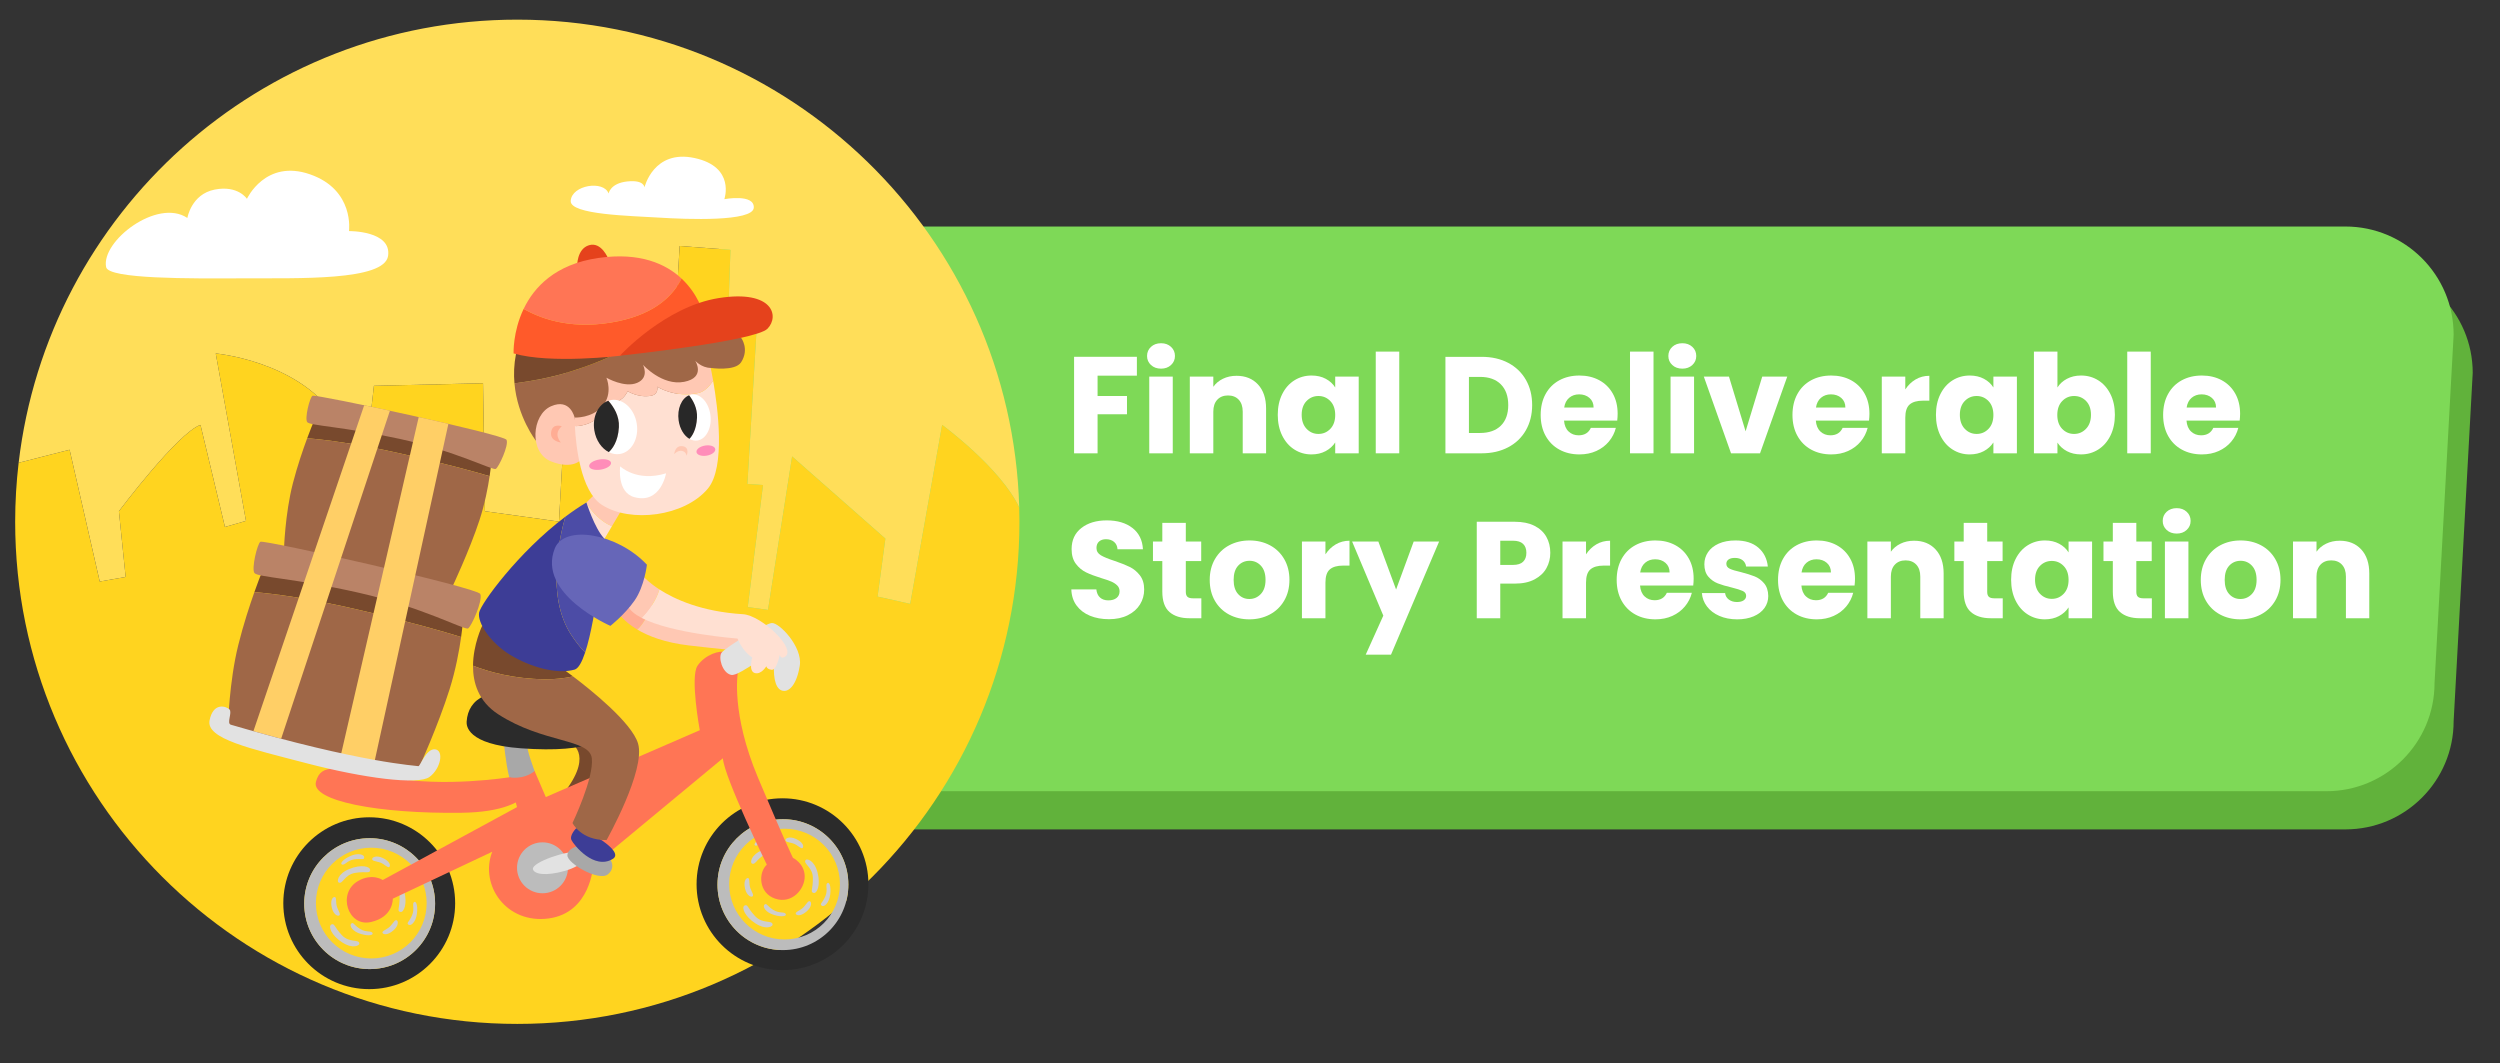
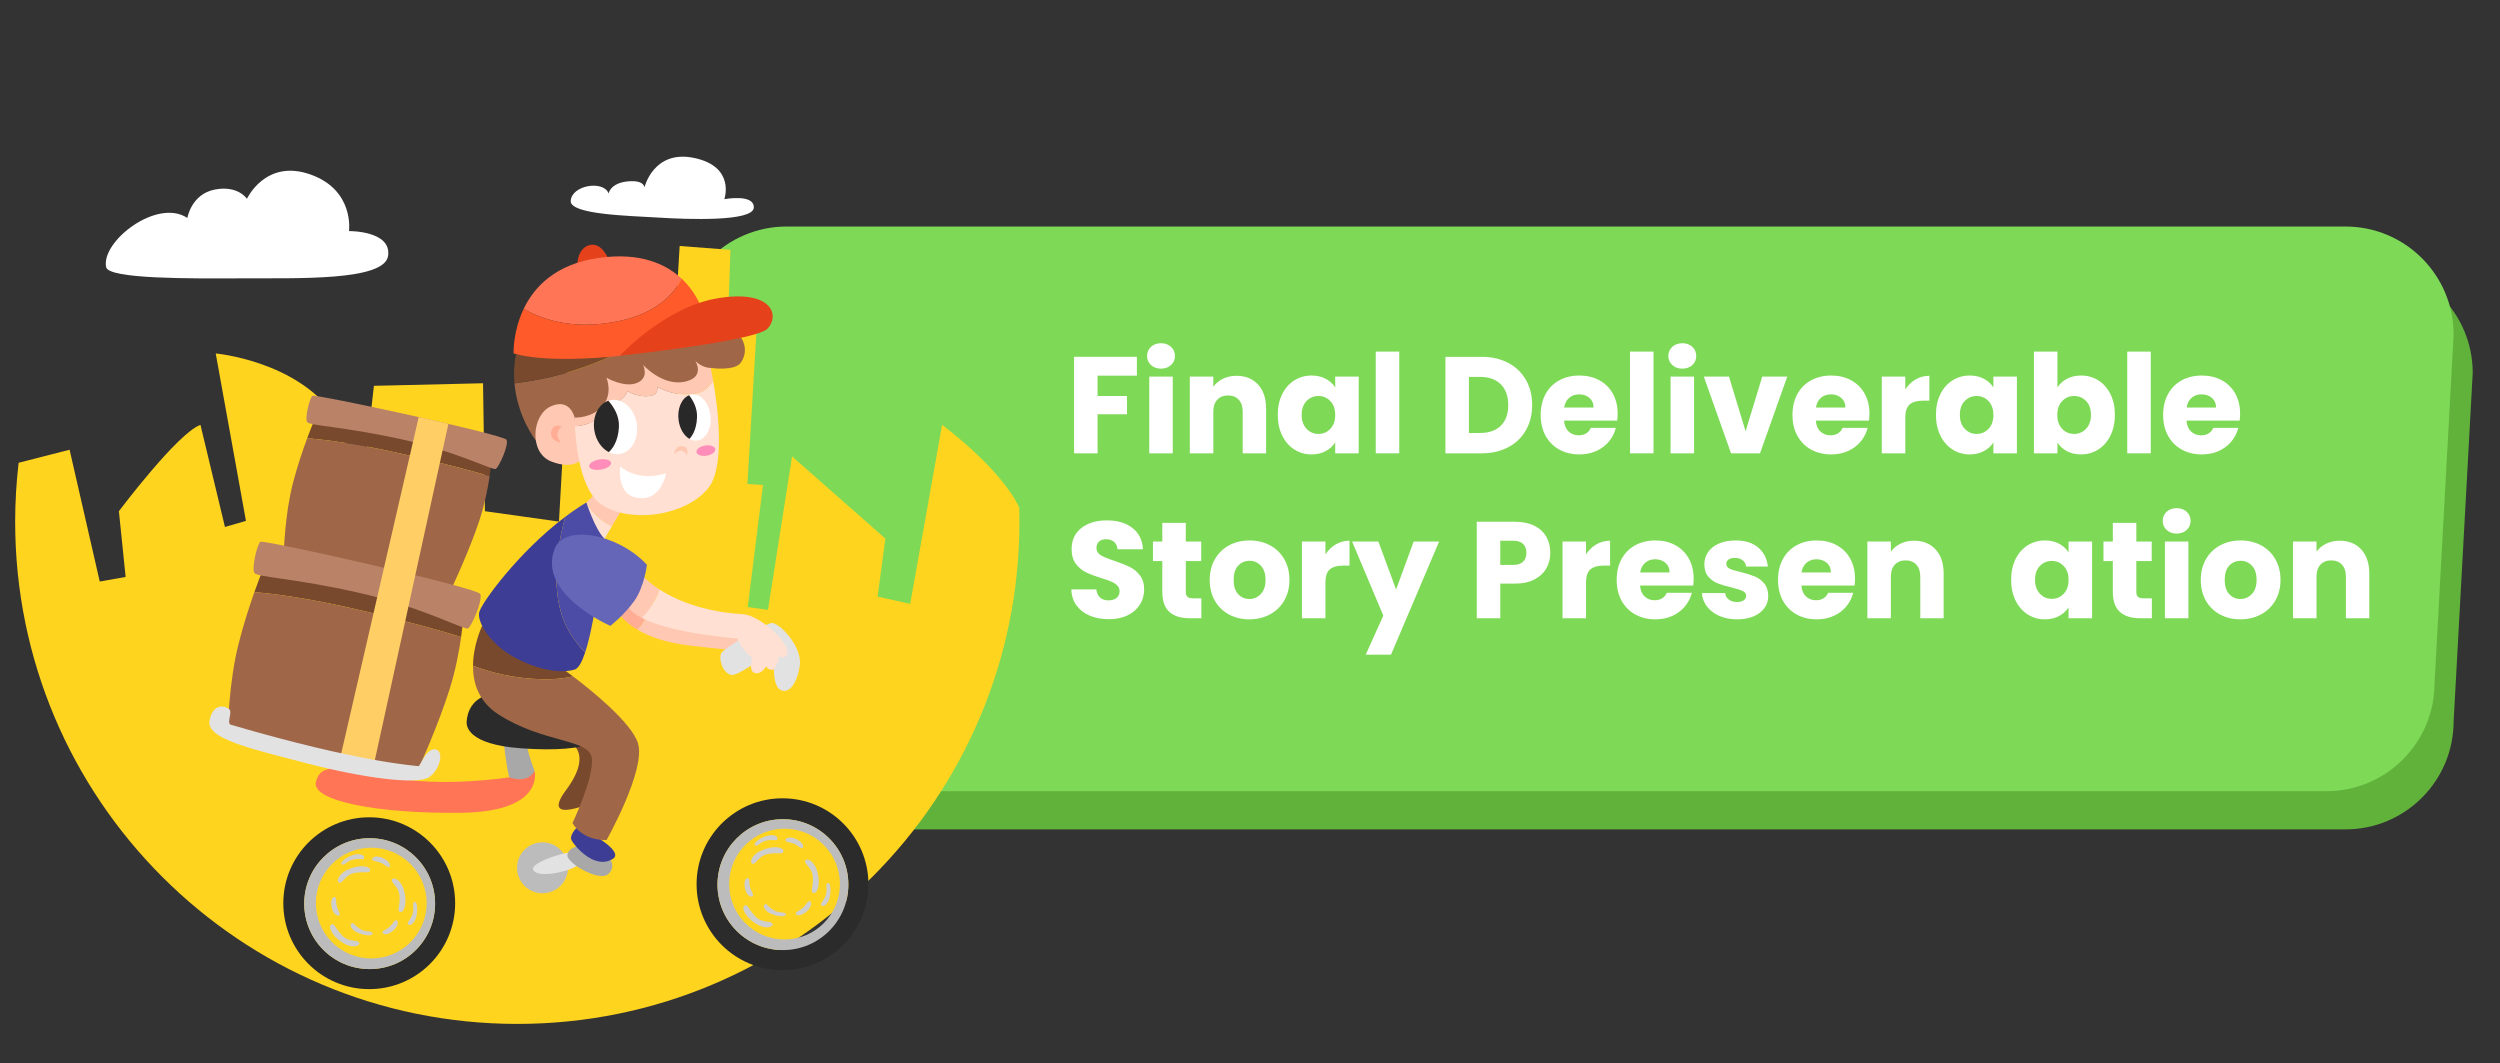
<svg xmlns="http://www.w3.org/2000/svg" version="1.1" id="Layer_1" x="0px" y="0px" width="1309.678px" height="557.027px" viewBox="0 0 1309.678 557.027" enable-background="new 0 0 1309.678 557.027" xml:space="preserve">
  <rect x="0" y="0" width="1309.678" height="557.027" fill="#333333" stroke="none" />
  <g>
    <path fill="#61B23B" d="M1285.387,377.802c0,31.312-25.382,56.692-56.693,56.692H412.128c-31.312,0-56.693-25.381-56.693-56.692   l10-182.443c0-31.311,25.383-56.693,56.693-56.693h816.565c31.313,0,56.693,25.382,56.693,56.693L1285.387,377.802z" />
    <path fill="#7ED957" d="M1275.387,357.802c0,31.312-25.382,56.692-56.693,56.692H402.128c-31.312,0-56.693-25.383-56.693-56.692   l10-182.443c0-31.311,25.383-56.693,56.693-56.693h816.565c31.313,0,56.693,25.382,56.693,56.693L1275.387,357.802z" />
    <g enable-background="new    ">
      <path fill="#FFFFFF" d="M595.583,186.935v9.864H574.99v10.655h15.408v9.576H574.99v20.448h-12.312v-50.544H595.583z" />
      <path fill="#FFFFFF" d="M602.962,191.219c-1.368-1.271-2.052-2.844-2.052-4.716c0-1.92,0.684-3.516,2.052-4.788    c1.368-1.271,3.132-1.908,5.292-1.908c2.112,0,3.852,0.637,5.22,1.908c1.368,1.272,2.052,2.868,2.052,4.788    c0,1.872-0.684,3.444-2.052,4.716c-1.368,1.272-3.108,1.908-5.22,1.908C606.094,193.127,604.33,192.491,602.962,191.219z     M614.374,197.303v40.176h-12.312v-40.176H614.374z" />
      <path fill="#FFFFFF" d="M659.05,201.442c2.809,3.049,4.213,7.236,4.213,12.564v23.472h-12.24v-21.816    c0-2.688-0.696-4.775-2.088-6.264c-1.393-1.487-3.265-2.231-5.616-2.231c-2.353,0-4.224,0.744-5.616,2.231    c-1.393,1.488-2.088,3.576-2.088,6.264v21.816h-12.312v-40.176h12.312v5.328c1.248-1.775,2.927-3.18,5.04-4.212    c2.112-1.032,4.488-1.549,7.128-1.549C652.486,196.87,656.242,198.395,659.05,201.442z" />
      <path fill="#FFFFFF" d="M671.721,206.446c1.56-3.119,3.684-5.519,6.373-7.2c2.688-1.68,5.688-2.52,9-2.52    c2.831,0,5.314,0.576,7.451,1.728c2.136,1.152,3.78,2.664,4.932,4.536v-5.688h12.313v40.176h-12.313v-5.688    c-1.199,1.872-2.868,3.385-5.004,4.536c-2.136,1.152-4.619,1.729-7.451,1.729c-3.266,0-6.24-0.852-8.928-2.557    c-2.689-1.703-4.813-4.127-6.373-7.271c-1.561-3.144-2.34-6.779-2.34-10.908C669.382,213.19,670.161,209.567,671.721,206.446z     M696.923,210.118c-1.705-1.774-3.781-2.664-6.229-2.664c-2.448,0-4.525,0.877-6.229,2.628c-1.704,1.753-2.556,4.165-2.556,7.236    c0,3.072,0.852,5.508,2.556,7.309c1.703,1.8,3.78,2.699,6.229,2.699c2.447,0,4.523-0.888,6.229-2.664    c1.703-1.774,2.555-4.199,2.555-7.271C699.477,214.319,698.626,211.895,696.923,210.118z" />
      <path fill="#FFFFFF" d="M733.028,184.198v53.28h-12.312v-53.28H733.028z" />
      <path fill="#FFFFFF" d="M790.124,190.103c3.984,2.112,7.067,5.076,9.252,8.892c2.184,3.816,3.276,8.221,3.276,13.212    c0,4.945-1.093,9.337-3.276,13.177c-2.185,3.841-5.28,6.816-9.287,8.928c-4.009,2.112-8.652,3.168-13.933,3.168h-18.937v-50.544    h18.937C781.484,186.935,786.139,187.991,790.124,190.103z M786.236,223.007c2.592-2.544,3.888-6.144,3.888-10.801    c0-4.655-1.296-8.279-3.888-10.871c-2.592-2.593-6.217-3.889-10.872-3.889h-5.832v29.376h5.832    C780.019,226.822,783.644,225.551,786.236,223.007z" />
      <path fill="#FFFFFF" d="M847.219,220.343h-27.864c0.191,2.496,0.995,4.404,2.412,5.724c1.415,1.321,3.155,1.98,5.22,1.98    c3.072,0,5.208-1.296,6.408-3.889h13.104c-0.672,2.641-1.884,5.017-3.635,7.128c-1.754,2.113-3.949,3.77-6.589,4.969    c-2.64,1.2-5.593,1.8-8.856,1.8c-3.936,0-7.439-0.84-10.512-2.521c-3.072-1.68-5.472-4.079-7.199-7.199    c-1.729-3.12-2.592-6.769-2.592-10.944s0.852-7.823,2.555-10.944c1.704-3.119,4.092-5.519,7.164-7.2    c3.072-1.68,6.6-2.52,10.584-2.52c3.889,0,7.345,0.816,10.369,2.448c3.023,1.632,5.387,3.96,7.092,6.983    c1.703,3.024,2.556,6.553,2.556,10.584C847.435,217.895,847.364,219.095,847.219,220.343z M834.835,213.503    c0-2.112-0.719-3.792-2.159-5.04s-3.24-1.872-5.4-1.872c-2.063,0-3.805,0.601-5.22,1.8c-1.416,1.2-2.293,2.904-2.628,5.112    H834.835z" />
      <path fill="#FFFFFF" d="M866.227,184.198v53.28h-12.313v-53.28H866.227z" />
      <path fill="#FFFFFF" d="M876.055,191.219c-1.368-1.271-2.053-2.844-2.053-4.716c0-1.92,0.685-3.516,2.053-4.788    c1.368-1.271,3.132-1.908,5.292-1.908c2.111,0,3.852,0.637,5.22,1.908c1.368,1.272,2.052,2.868,2.052,4.788    c0,1.872-0.684,3.444-2.052,4.716c-1.368,1.272-3.108,1.908-5.22,1.908C879.187,193.127,877.424,192.491,876.055,191.219z     M887.468,197.303v40.176h-12.313v-40.176H887.468z" />
      <path fill="#FFFFFF" d="M914.468,225.959l8.712-28.656h13.104l-14.256,40.176h-15.191l-14.256-40.176h13.176L914.468,225.959z" />
      <path fill="#FFFFFF" d="M979.123,220.343h-27.864c0.191,2.496,0.996,4.404,2.412,5.724c1.415,1.321,3.155,1.98,5.22,1.98    c3.071,0,5.208-1.296,6.408-3.889h13.104c-0.673,2.641-1.885,5.017-3.637,7.128c-1.752,2.113-3.948,3.77-6.588,4.969    c-2.641,1.2-5.592,1.8-8.855,1.8c-3.937,0-7.441-0.84-10.513-2.521c-3.072-1.68-5.472-4.079-7.199-7.199    c-1.729-3.12-2.593-6.769-2.593-10.944s0.852-7.823,2.557-10.944c1.703-3.119,4.092-5.519,7.164-7.2    c3.071-1.68,6.599-2.52,10.584-2.52c3.888,0,7.344,0.816,10.368,2.448c3.023,1.632,5.387,3.96,7.092,6.983    c1.703,3.024,2.556,6.553,2.556,10.584C979.339,217.895,979.266,219.095,979.123,220.343z M966.739,213.503    c0-2.112-0.721-3.792-2.16-5.04c-1.44-1.248-3.24-1.872-5.4-1.872c-2.064,0-3.805,0.601-5.22,1.8    c-1.416,1.2-2.293,2.904-2.628,5.112H966.739z" />
      <path fill="#FFFFFF" d="M1003.53,198.778c2.16-1.271,4.56-1.908,7.2-1.908v13.032h-3.384c-3.072,0-5.377,0.66-6.912,1.98    c-1.537,1.32-2.304,3.636-2.304,6.947v18.648h-12.313v-40.176h12.313v6.695C999.57,201.791,1001.37,200.051,1003.53,198.778z" />
      <path fill="#FFFFFF" d="M1016.526,206.446c1.559-3.119,3.683-5.519,6.371-7.2c2.688-1.68,5.688-2.52,9-2.52    c2.832,0,5.316,0.576,7.452,1.728c2.136,1.152,3.78,2.664,4.933,4.536v-5.688h12.312v40.176h-12.312v-5.688    c-1.2,1.872-2.869,3.385-5.004,4.536c-2.137,1.152-4.621,1.729-7.452,1.729c-3.265,0-6.24-0.852-8.929-2.557    c-2.688-1.703-4.813-4.127-6.371-7.271c-1.561-3.144-2.341-6.779-2.341-10.908C1014.185,213.19,1014.966,209.567,1016.526,206.446    z M1041.725,210.118c-1.704-1.774-3.779-2.664-6.228-2.664s-4.524,0.877-6.229,2.628c-1.704,1.753-2.556,4.165-2.556,7.236    c0,3.072,0.852,5.508,2.556,7.309c1.704,1.8,3.78,2.699,6.229,2.699s4.523-0.888,6.228-2.664c1.703-1.774,2.557-4.199,2.557-7.271    C1044.282,214.319,1043.428,211.895,1041.725,210.118z" />
      <path fill="#FFFFFF" d="M1082.801,198.454c2.16-1.151,4.632-1.728,7.416-1.728c3.312,0,6.312,0.84,9,2.52    c2.688,1.682,4.812,4.081,6.372,7.2c1.559,3.121,2.34,6.744,2.34,10.872c0,4.129-0.781,7.765-2.34,10.908    c-1.561,3.145-3.685,5.568-6.372,7.271c-2.688,1.705-5.688,2.557-9,2.557c-2.833,0-5.305-0.564-7.416-1.692    c-2.113-1.127-3.769-2.628-4.968-4.5v5.616h-12.313v-53.28h12.313v18.792C1078.984,201.118,1080.64,199.606,1082.801,198.454z     M1092.844,210.082c-1.704-1.751-3.805-2.628-6.3-2.628c-2.448,0-4.525,0.89-6.229,2.664c-1.704,1.776-2.556,4.201-2.556,7.272    c0,3.072,0.852,5.497,2.556,7.271c1.703,1.776,3.78,2.664,6.229,2.664c2.447,0,4.536-0.899,6.264-2.699    c1.729-1.801,2.592-4.236,2.592-7.309C1095.4,214.247,1094.548,211.835,1092.844,210.082z" />
      <path fill="#FFFFFF" d="M1126.719,184.198v53.28h-12.313v-53.28H1126.719z" />
      <path fill="#FFFFFF" d="M1173.303,220.343h-27.864c0.191,2.496,0.996,4.404,2.412,5.724c1.415,1.321,3.155,1.98,5.22,1.98    c3.071,0,5.208-1.296,6.408-3.889h13.104c-0.673,2.641-1.885,5.017-3.637,7.128c-1.752,2.113-3.948,3.77-6.588,4.969    c-2.641,1.2-5.592,1.8-8.855,1.8c-3.937,0-7.441-0.84-10.513-2.521c-3.072-1.68-5.472-4.079-7.199-7.199    c-1.729-3.12-2.593-6.769-2.593-10.944s0.852-7.823,2.557-10.944c1.703-3.119,4.092-5.519,7.164-7.2    c3.071-1.68,6.599-2.52,10.584-2.52c3.888,0,7.344,0.816,10.368,2.448c3.023,1.632,5.387,3.96,7.092,6.983    c1.703,3.024,2.556,6.553,2.556,10.584C1173.519,217.895,1173.447,219.095,1173.303,220.343z M1160.92,213.503    c0-2.112-0.721-3.792-2.16-5.04c-1.44-1.248-3.24-1.872-5.4-1.872c-2.064,0-3.805,0.601-5.22,1.8    c-1.416,1.2-2.293,2.904-2.628,5.112H1160.92z" />
    </g>
    <g enable-background="new    ">
      <path fill="#FFFFFF" d="M571.031,322.583c-2.928-1.199-5.268-2.976-7.02-5.328c-1.752-2.352-2.676-5.184-2.772-8.496h13.104    c0.191,1.872,0.839,3.301,1.944,4.284c1.104,0.984,2.544,1.476,4.32,1.476c1.824,0,3.264-0.419,4.32-1.26    c1.055-0.839,1.584-2.004,1.584-3.492c0-1.247-0.42-2.279-1.26-3.096c-0.84-0.815-1.872-1.487-3.096-2.016    s-2.964-1.128-5.22-1.801c-3.265-1.008-5.929-2.016-7.992-3.023c-2.064-1.008-3.841-2.495-5.328-4.464    c-1.488-1.968-2.232-4.536-2.232-7.704c0-4.704,1.703-8.388,5.112-11.052c3.408-2.664,7.848-3.996,13.32-3.996    c5.567,0,10.055,1.332,13.464,3.996c3.408,2.664,5.231,6.371,5.472,11.124h-13.32c-0.097-1.632-0.696-2.916-1.8-3.853    c-1.105-0.936-2.52-1.404-4.248-1.404c-1.488,0-2.688,0.396-3.6,1.188c-0.912,0.792-1.368,1.933-1.368,3.42    c0,1.633,0.767,2.904,2.304,3.816c1.536,0.912,3.936,1.896,7.2,2.951c3.264,1.105,5.915,2.16,7.956,3.168    c2.04,1.009,3.804,2.474,5.292,4.393c1.487,1.92,2.232,4.392,2.232,7.416c0,2.88-0.732,5.497-2.196,7.848    c-1.464,2.353-3.588,4.225-6.372,5.616c-2.785,1.393-6.073,2.088-9.864,2.088C577.27,324.383,573.958,323.783,571.031,322.583z" />
      <path fill="#FFFFFF" d="M629.35,313.438v10.44h-6.264c-4.464,0-7.944-1.091-10.44-3.276c-2.496-2.184-3.744-5.747-3.744-10.691    v-15.984h-4.896v-10.224h4.896v-9.792h12.312v9.792h8.064v10.224h-8.064v16.128c0,1.2,0.288,2.064,0.864,2.592    c0.576,0.529,1.536,0.792,2.88,0.792H629.35z" />
      <path fill="#FFFFFF" d="M643.857,321.935c-3.144-1.68-5.616-4.079-7.416-7.199c-1.8-3.12-2.7-6.769-2.7-10.944    c0-4.128,0.911-7.764,2.736-10.908c1.824-3.144,4.32-5.555,7.488-7.236c3.168-1.68,6.719-2.52,10.656-2.52    c3.935,0,7.488,0.84,10.656,2.52c3.169,1.682,5.663,4.093,7.488,7.236c1.823,3.145,2.735,6.78,2.735,10.908    c0,4.129-0.924,7.765-2.771,10.908c-1.848,3.145-4.368,5.556-7.561,7.235c-3.191,1.681-6.756,2.521-10.691,2.521    C650.541,324.455,647.001,323.615,643.857,321.935z M660.489,311.207c1.656-1.729,2.484-4.2,2.484-7.416s-0.805-5.688-2.412-7.416    c-1.609-1.729-3.589-2.592-5.94-2.592c-2.401,0-4.392,0.853-5.976,2.556c-1.584,1.704-2.376,4.188-2.376,7.452    c0,3.216,0.78,5.688,2.34,7.416c1.56,1.728,3.516,2.592,5.868,2.592C656.829,313.799,658.833,312.935,660.489,311.207z" />
      <path fill="#FFFFFF" d="M699.764,285.179c2.16-1.271,4.561-1.908,7.2-1.908v13.032h-3.384c-3.072,0-5.377,0.66-6.912,1.98    c-1.537,1.32-2.305,3.636-2.305,6.947v18.648h-12.312v-40.176h12.312v6.695C695.804,288.191,697.604,286.451,699.764,285.179z" />
      <path fill="#FFFFFF" d="M753.908,283.703l-25.2,59.256H715.46l9.217-20.448l-16.344-38.808h13.752l9.287,25.128l9.217-25.128    H753.908z" />
      <path fill="#FFFFFF" d="M810.138,297.635c-1.345,2.425-3.409,4.381-6.192,5.868c-2.783,1.488-6.24,2.232-10.367,2.232h-7.633    v18.144h-12.312v-50.544h19.944c4.031,0,7.439,0.696,10.224,2.088c2.783,1.393,4.872,3.313,6.265,5.76    c1.391,2.448,2.088,5.256,2.088,8.424C812.155,292.535,811.481,295.212,810.138,297.635z M797.899,294.287    c1.151-1.104,1.728-2.664,1.728-4.681c0-2.016-0.576-3.575-1.728-4.68c-1.152-1.104-2.905-1.656-5.256-1.656h-6.697v12.673h6.697    C794.994,295.943,796.747,295.392,797.899,294.287z" />
      <path fill="#FFFFFF" d="M836.274,285.179c2.16-1.271,4.561-1.908,7.2-1.908v13.032h-3.384c-3.072,0-5.377,0.66-6.912,1.98    c-1.537,1.32-2.305,3.636-2.305,6.947v18.648h-12.312v-40.176h12.312v6.695C832.314,288.191,834.114,286.451,836.274,285.179z" />
      <path fill="#FFFFFF" d="M887.034,306.743H859.17c0.191,2.496,0.996,4.404,2.412,5.724c1.415,1.321,3.155,1.98,5.22,1.98    c3.071,0,5.208-1.296,6.408-3.889h13.104c-0.673,2.641-1.885,5.017-3.637,7.128c-1.752,2.113-3.948,3.77-6.588,4.969    c-2.641,1.2-5.592,1.8-8.855,1.8c-3.937,0-7.441-0.84-10.513-2.521c-3.072-1.68-5.472-4.079-7.199-7.199    c-1.729-3.12-2.592-6.769-2.592-10.944s0.852-7.823,2.555-10.944c1.704-3.119,4.092-5.519,7.165-7.2    c3.071-1.68,6.599-2.52,10.584-2.52c3.888,0,7.344,0.816,10.368,2.448c3.023,1.632,5.387,3.96,7.092,6.983    c1.703,3.024,2.556,6.553,2.556,10.584C887.25,304.295,887.177,305.495,887.034,306.743z M874.65,299.903    c0-2.112-0.721-3.792-2.16-5.04c-1.44-1.248-3.24-1.872-5.4-1.872c-2.064,0-3.805,0.601-5.22,1.8    c-1.416,1.2-2.293,2.904-2.628,5.112H874.65z" />
      <path fill="#FFFFFF" d="M900.714,322.655c-2.736-1.199-4.896-2.845-6.48-4.933s-2.473-4.428-2.664-7.02h12.168    c0.145,1.393,0.792,2.52,1.944,3.384s2.567,1.296,4.248,1.296c1.535,0,2.724-0.299,3.563-0.9c0.84-0.6,1.261-1.379,1.261-2.34    c0-1.151-0.601-2.003-1.8-2.556c-1.201-0.551-3.145-1.163-5.832-1.836c-2.881-0.672-5.281-1.379-7.2-2.124    c-1.921-0.744-3.576-1.919-4.968-3.528c-1.394-1.607-2.089-3.779-2.089-6.516c0-2.304,0.636-4.403,1.908-6.3    c1.271-1.896,3.144-3.396,5.616-4.5c2.472-1.104,5.411-1.656,8.82-1.656c5.04,0,9.011,1.249,11.916,3.744    c2.903,2.496,4.571,5.809,5.004,9.936h-11.376c-0.192-1.392-0.805-2.495-1.836-3.312c-1.033-0.815-2.389-1.225-4.068-1.225    c-1.44,0-2.545,0.277-3.312,0.828c-0.769,0.553-1.152,1.309-1.152,2.269c0,1.151,0.612,2.016,1.836,2.592s3.132,1.152,5.724,1.728    c2.976,0.769,5.4,1.524,7.272,2.269s3.516,1.943,4.932,3.6c1.415,1.656,2.147,3.877,2.196,6.66c0,2.353-0.66,4.453-1.98,6.3    c-1.32,1.849-3.216,3.301-5.688,4.356c-2.473,1.055-5.341,1.584-8.604,1.584C906.569,324.455,903.449,323.855,900.714,322.655z" />
      <path fill="#FFFFFF" d="M971.561,306.743h-27.864c0.191,2.496,0.996,4.404,2.412,5.724c1.415,1.321,3.155,1.98,5.22,1.98    c3.071,0,5.208-1.296,6.408-3.889h13.104c-0.673,2.641-1.885,5.017-3.637,7.128c-1.752,2.113-3.948,3.77-6.588,4.969    c-2.641,1.2-5.592,1.8-8.855,1.8c-3.937,0-7.441-0.84-10.513-2.521c-3.072-1.68-5.472-4.079-7.199-7.199    c-1.729-3.12-2.593-6.769-2.593-10.944s0.852-7.823,2.557-10.944c1.703-3.119,4.092-5.519,7.164-7.2    c3.071-1.68,6.599-2.52,10.584-2.52c3.888,0,7.344,0.816,10.368,2.448c3.023,1.632,5.387,3.96,7.092,6.983    c1.703,3.024,2.556,6.553,2.556,10.584C971.777,304.295,971.705,305.495,971.561,306.743z M959.177,299.903    c0-2.112-0.721-3.792-2.16-5.04c-1.44-1.248-3.24-1.872-5.4-1.872c-2.064,0-3.805,0.601-5.22,1.8    c-1.416,1.2-2.293,2.904-2.628,5.112H959.177z" />
      <path fill="#FFFFFF" d="M1014.006,287.843c2.808,3.049,4.212,7.236,4.212,12.564v23.472h-12.24v-21.816    c0-2.688-0.696-4.775-2.088-6.264c-1.393-1.487-3.265-2.231-5.615-2.231c-2.353,0-4.225,0.744-5.616,2.231    c-1.393,1.488-2.088,3.576-2.088,6.264v21.816h-12.313v-40.176h12.313v5.328c1.247-1.775,2.927-3.18,5.04-4.212    c2.111-1.032,4.487-1.549,7.128-1.549C1007.441,283.271,1011.198,284.795,1014.006,287.843z" />
-       <path fill="#FFFFFF" d="M1049.177,313.438v10.44h-6.265c-4.464,0-7.944-1.091-10.439-3.276c-2.497-2.184-3.744-5.747-3.744-10.691    v-15.984h-4.896v-10.224h4.896v-9.792h12.312v9.792h8.064v10.224h-8.064v16.128c0,1.2,0.288,2.064,0.864,2.592    c0.576,0.529,1.535,0.792,2.88,0.792H1049.177z" />
      <path fill="#FFFFFF" d="M1055.909,292.847c1.559-3.119,3.683-5.519,6.371-7.2c2.688-1.68,5.688-2.52,9-2.52    c2.832,0,5.316,0.576,7.452,1.728c2.136,1.152,3.78,2.664,4.933,4.536v-5.688h12.312v40.176h-12.312v-5.688    c-1.2,1.872-2.869,3.385-5.004,4.536c-2.137,1.152-4.621,1.729-7.452,1.729c-3.265,0-6.24-0.852-8.929-2.557    c-2.688-1.703-4.813-4.127-6.371-7.271c-1.561-3.144-2.341-6.779-2.341-10.908    C1053.568,299.591,1054.348,295.968,1055.909,292.847z M1081.108,296.519c-1.704-1.774-3.779-2.664-6.228-2.664    s-4.524,0.877-6.229,2.628c-1.704,1.753-2.556,4.165-2.556,7.236c0,3.072,0.852,5.508,2.556,7.309    c1.704,1.8,3.78,2.699,6.229,2.699s4.523-0.888,6.228-2.664c1.703-1.774,2.557-4.199,2.557-7.271    C1083.665,300.72,1082.811,298.295,1081.108,296.519z" />
      <path fill="#FFFFFF" d="M1127.296,313.438v10.44h-6.265c-4.464,0-7.944-1.091-10.439-3.276c-2.497-2.184-3.744-5.747-3.744-10.691    v-15.984h-4.896v-10.224h4.896v-9.792h12.312v9.792h8.064v10.224h-8.064v16.128c0,1.2,0.288,2.064,0.864,2.592    c0.576,0.529,1.535,0.792,2.88,0.792H1127.296z" />
      <path fill="#FFFFFF" d="M1135.035,277.619c-1.368-1.271-2.053-2.844-2.053-4.716c0-1.92,0.685-3.516,2.053-4.788    c1.368-1.271,3.132-1.908,5.292-1.908c2.111,0,3.852,0.637,5.22,1.908c1.368,1.272,2.052,2.868,2.052,4.788    c0,1.872-0.684,3.444-2.052,4.716c-1.368,1.272-3.108,1.908-5.22,1.908C1138.167,279.527,1136.403,278.892,1135.035,277.619z     M1146.447,283.703v40.176h-12.313v-40.176H1146.447z" />
      <path fill="#FFFFFF" d="M1163.043,321.935c-3.145-1.68-5.616-4.079-7.416-7.199s-2.7-6.769-2.7-10.944    c0-4.128,0.912-7.764,2.736-10.908c1.823-3.144,4.32-5.555,7.488-7.236c3.168-1.68,6.72-2.52,10.656-2.52    c3.935,0,7.487,0.84,10.655,2.52c3.168,1.682,5.663,4.093,7.488,7.236c1.823,3.145,2.736,6.78,2.736,10.908    c0,4.129-0.925,7.765-2.772,10.908c-1.849,3.145-4.368,5.556-7.56,7.235c-3.193,1.681-6.757,2.521-10.692,2.521    C1169.726,324.455,1166.186,323.615,1163.043,321.935z M1179.675,311.207c1.656-1.729,2.484-4.2,2.484-7.416    s-0.805-5.688-2.412-7.416c-1.608-1.729-3.589-2.592-5.939-2.592c-2.401,0-4.393,0.853-5.977,2.556    c-1.584,1.704-2.376,4.188-2.376,7.452c0,3.216,0.779,5.688,2.34,7.416c1.56,1.728,3.516,2.592,5.868,2.592    C1176.014,313.799,1178.019,312.935,1179.675,311.207z" />
      <path fill="#FFFFFF" d="M1236.986,287.843c2.808,3.049,4.212,7.236,4.212,12.564v23.472h-12.24v-21.816    c0-2.688-0.696-4.775-2.088-6.264c-1.393-1.487-3.265-2.231-5.615-2.231c-2.353,0-4.225,0.744-5.616,2.231    c-1.393,1.488-2.088,3.576-2.088,6.264v21.816h-12.313v-40.176h12.313v5.328c1.247-1.775,2.927-3.18,5.04-4.212    c2.111-1.032,4.487-1.549,7.128-1.549C1230.422,283.271,1234.178,284.795,1236.986,287.843z" />
    </g>
  </g>
  <g id="BACKGROUND">
    <g>
      <g>
        <path fill="#FFD41F" d="M493.552,222.583l-16.724,93.765l-17.094-3.81l4.088-30.38l-48.868-43.048l-12.635,80.395l-10.592-1.489     l7.99-63.915l-8.177-0.558l5.574-93.647l-15.423-0.929l0.964-28.067l-26.604-2.033l-3.716,62.617l-9.765-0.928v-13.107     l-44.234-2.873l-5.507,98.665l-38.787-5.437l-0.99-67.029l-57.167,1.338l-8.547,75.958c0,0-2.045-46.081-12.148-60.455     c-20.174-28.701-62.176-32.45-62.176-32.45l15.837,87.701l-11.006,3.192l-12.821-53.477     c-11.892,4.157-42.736,45.221-42.736,45.221l3.53,34.44l-13.564,2.396l-15.794-69.038l-26.694,6.831     c-1.188,10.14-1.817,20.449-1.817,30.908c0,145.28,117.772,263.052,263.054,263.052c145.28,0,263.054-117.771,263.054-263.052     c0-2.509-0.043-5.007-0.113-7.497C524.008,244.912,493.552,222.583,493.552,222.583z" />
-         <path fill="#FFDE59" d="M271.005,10.289c-134.821,0-245.936,101.432-261.235,232.145l26.695-6.831l15.794,69.038l13.563-2.396     l-3.529-34.44c0,0,30.845-41.063,42.736-45.221l12.821,53.476l11.005-3.191l-15.837-87.702c0,0,42.002,3.748,62.176,32.45     c10.104,14.374,12.15,60.454,12.15,60.454l8.546-75.957l57.167-1.338l0.989,67.03l38.787,5.435l5.508-98.664l44.233,2.873v13.107     l9.766,0.929l3.715-62.618l26.604,2.033l-0.963,28.068l15.423,0.928l-5.573,93.647l8.175,0.557l-7.989,63.916l10.591,1.489     l12.636-80.395l48.867,43.048l-4.088,30.379l17.094,3.809l16.724-93.763c0,0,30.456,22.33,40.394,43.261     C529.976,124.032,413.777,10.289,271.005,10.289z" />
      </g>
      <g>
        <path fill="#FFFFFF" d="M55.602,139.951c-2.8-13.463,26.757-36.356,42.551-25.765c0,0,2.044-12.449,14.307-14.864     c12.264-2.416,16.908,4.831,16.908,4.831s9.663-20.997,33.074-12.821c23.412,8.175,20.391,29.729,20.391,29.729     s22.346-0.279,20.486,12.96c-1.858,13.239-47.381,11.643-75.625,11.791C99.452,145.96,56.904,146.207,55.602,139.951z" />
        <path fill="#FFFFFF" d="M298.978,105.268c0.469-8.384,17.356-10.963,19.844-3.902c0,0,0.859-5.388,9.851-6.317     c8.987-0.929,8.942,3.158,8.942,3.158s4.689-20.066,26.243-15.422c21.555,4.646,15.608,21.554,15.608,21.554     s15.794-2.973,15.423,4.459c-0.371,7.433-34.934,6.131-49.61,5.203C330.599,113.072,298.573,112.515,298.978,105.268z" />
      </g>
    </g>
  </g>
  <g id="OBJECTS">
    <g>
      <g>
        <g>
          <path fill="#FF7555" d="M266.783,407.192c0,0-34.246,5.506-62.513,0c-28.268-5.508-36.19-7.458-38.776,2.446      c-2.587,9.904,32.534,16.75,76.287,16.156c43.753-0.596,38.297-21.838,38.297-21.838L266.783,407.192z" />
          <g>
            <path fill="#78492D" d="M298.507,388.887c0,0,12.626,5.357-1.96,25.001c-14.584,19.646,16.521,5.357,16.521,5.357l4.315-40.776       L298.507,388.887z" />
            <g>
              <g>
                <path fill="#FFAD94" d="M341.647,317.014l-14.74-3.889l-3.272,7.453c0,0,2.487,4.621,10.209,9.223         C337.308,327.045,340.767,319.125,341.647,317.014z" />
                <path fill="#FFC8B3" d="M393.727,330.755l-52.08-13.741c-0.88,2.11-4.341,10.031-7.805,12.787         c5.757,3.432,14.419,6.852,27.15,8.338c29.811,3.478,36.006,3.295,36.006,3.295L393.727,330.755z" />
              </g>
              <g>
                <g>
                  <path fill="#A8A8A8" d="M266.783,407.192c0,0,9.177,3.799,13.295-3.235c0,0-4.515-11.796-3.771-13.879          c0.743-2.084-12.501-2.53-12.501-2.53S264.865,399.819,266.783,407.192z" />
                  <path fill="#2B2B2B" d="M244.46,378.023c0.822-12.178,11.608-19.049,36.907-14.287c25.3,4.763,35.866,9.078,37.205,15.924          c1.34,6.846-8.042,15.111-45.688,12.354C244.46,389.928,244.324,380.041,244.46,378.023z" />
                </g>
                <g>
                  <g>
                    <g>
                      <path fill="#2B2B2B" d="M409.927,418.205c-24.859,0-45.013,20.153-45.013,45.01c0,24.859,20.152,45.012,45.013,45.012            c24.857,0,45.012-20.151,45.012-45.012C454.939,438.357,434.785,418.205,409.927,418.205z M410.153,497.723            c-18.932,0-34.28-15.348-34.28-34.28s15.349-34.281,34.28-34.281c18.935,0,34.281,15.348,34.281,34.281            C444.433,482.375,429.086,497.723,410.153,497.723z" />
                      <path fill="#BCBCBC" d="M410.153,429.16c-18.932,0-34.28,15.348-34.28,34.281c0,18.933,15.349,34.28,34.28,34.28            c18.935,0,34.281-15.348,34.281-34.28C444.433,444.51,429.086,429.16,410.153,429.16z M411.002,492.156            c-16.021,0-29.011-12.986-29.011-29.008c0-16.022,12.988-29.011,29.011-29.011c16.021,0,29.009,12.988,29.009,29.011            C440.01,479.168,427.022,492.156,411.002,492.156z" />
                    </g>
                    <g>
                      <g>
                        <path fill="#CECECE" d="M422.071,450.49c-1.581,2.049,3.671,3.514,3.771,9.432c0.102,5.92-1.551,7.355,0.335,7.859             c1.886,0.502,3.846-4.24,2.088-10.793C426.509,450.436,422.64,449.754,422.071,450.49z" />
                        <path fill="#CECECE" d="M433.679,462.516c-1.705,0.72,0.271,3.289-1.289,6.972c-1.562,3.682-3.148,3.998-1.929,4.957             c1.221,0.957,3.941-1.289,4.484-5.933C435.49,463.871,434.294,462.258,433.679,462.516z" />
                        <path fill="#CECECE" d="M417.04,478.963c-1.061-1.221,2.425-1.899,4.118-3.924c1.694-2.024,2.229-3.17,3.128-2.885             s1.164,2.815-1.669,5.276C419.783,479.895,417.725,479.75,417.04,478.963z" />
                      </g>
                      <g>
                        <path fill="#CECECE" d="M404.752,484.371c-0.218-2.578-5.079-0.111-9.15-4.408s-3.823-6.473-5.553-5.568             c-1.729,0.902,0.025,5.722,5.747,9.369C401.516,487.41,404.83,485.301,404.752,484.371z" />
                        <path fill="#CECECE" d="M411.708,479.094c-0.423-1.803-3.288-0.283-6.656-2.438c-3.367-2.156-3.414-3.773-4.563-2.73             c-1.148,1.043,0.61,4.103,5.094,5.414C410.069,480.652,411.861,479.742,411.708,479.094z" />
                        <path fill="#CECECE" d="M391.558,459.996c1.571-0.379,0.567,3.025,1.583,5.463c1.016,2.436,1.785,3.438,1.118,4.105             c-0.667,0.664-3.036-0.267-3.914-3.916C389.467,462,390.545,460.24,391.558,459.996z" />
                      </g>
                      <g>
                        <path fill="#CECECE" d="M393.829,452.334c2.244,1.287,2.979-4.115,8.829-5.021c5.852-0.908,7.498,0.534,7.738-1.402             c0.241-1.938-4.723-3.232-10.975-0.601C393.172,447.943,393.022,451.871,393.829,452.334z" />
                        <path fill="#CECECE" d="M395.432,442.797c1.505,1.076,2.658-1.953,6.612-2.553c3.953-0.601,5.055,0.588,5.231-0.953             c0.178-1.543-3.162-2.684-7.399-0.715C395.638,440.545,394.89,442.41,395.432,442.797z" />
                        <path fill="#CECECE" d="M420.653,443.947c-0.676,1.469-2.729-1.429-5.271-2.14s-3.808-0.729-3.916-1.664             c-0.11-0.936,2.087-2.221,5.497-0.649C420.373,441.063,421.089,442.998,420.653,443.947z" />
                      </g>
                    </g>
                  </g>
                  <g>
                    <g>
                      <path fill="#2B2B2B" d="M193.43,428.154c-24.859,0-45.013,20.151-45.013,45.012c0,24.857,20.152,45.012,45.013,45.012            c24.857,0,45.011-20.153,45.011-45.012C238.441,448.307,218.288,428.154,193.43,428.154z M193.655,507.672            c-18.933,0-34.281-15.348-34.281-34.281c0-18.932,15.349-34.278,34.281-34.278s34.281,15.346,34.281,34.278            C227.936,492.324,212.588,507.672,193.655,507.672z" />
                      <path fill="#BCBCBC" d="M193.655,439.111c-18.933,0-34.281,15.346-34.281,34.278c0,18.934,15.349,34.281,34.281,34.281            s34.281-15.348,34.281-34.281C227.936,454.459,212.588,439.111,193.655,439.111z M194.503,502.105            c-16.021,0-29.009-12.988-29.009-29.011c0-16.021,12.987-29.008,29.009-29.008c16.022,0,29.011,12.986,29.011,29.008            C223.513,489.117,210.525,502.105,194.503,502.105z" />
                    </g>
                    <g>
                      <g>
                        <path fill="#CECECE" d="M205.573,460.441c-1.581,2.047,3.67,3.512,3.771,9.432c0.102,5.918-1.552,7.354,0.335,7.857             c1.886,0.502,3.845-4.238,2.088-10.791C210.012,460.387,206.143,459.703,205.573,460.441z" />
                        <path fill="#CECECE" d="M217.181,472.465c-1.704,0.719,0.272,3.289-1.288,6.971c-1.563,3.685-3.148,3.998-1.93,4.957             c1.222,0.959,3.942-1.289,4.485-5.93C218.993,473.82,217.795,472.207,217.181,472.465z" />
                        <path fill="#CECECE" d="M200.543,488.912c-1.061-1.221,2.424-1.898,4.118-3.924c1.694-2.023,2.229-3.168,3.128-2.886             c0.898,0.285,1.164,2.816-1.67,5.277C203.286,489.844,201.227,489.699,200.543,488.912z" />
                      </g>
                      <g>
                        <path fill="#CECECE" d="M188.254,494.322c-0.217-2.58-5.079-0.113-9.149-4.41c-4.072-4.297-3.823-6.473-5.554-5.568             c-1.729,0.904,0.026,5.722,5.747,9.369C185.018,497.359,188.331,495.248,188.254,494.322z" />
                        <path fill="#CECECE" d="M195.21,489.043c-0.422-1.801-3.288-0.283-6.655-2.439c-3.368-2.155-3.414-3.772-4.563-2.729             c-1.148,1.043,0.611,4.102,5.095,5.414C193.569,490.602,195.364,489.691,195.21,489.043z" />
                        <path fill="#CECECE" d="M175.061,469.945c1.57-0.379,0.566,3.024,1.583,5.463c1.016,2.436,1.785,3.438,1.118,4.104             c-0.667,0.666-3.036-0.266-3.915-3.914C172.97,471.949,174.046,470.189,175.061,469.945z" />
                      </g>
                      <g>
                        <path fill="#CECECE" d="M177.332,462.283c2.244,1.287,2.979-4.113,8.829-5.021c5.852-0.905,7.498,0.535,7.738-1.401             c0.24-1.938-4.724-3.23-10.976-0.601C176.672,457.895,176.525,461.818,177.332,462.283z" />
                        <path fill="#CECECE" d="M178.935,452.748c1.505,1.076,2.657-1.955,6.611-2.555c3.954-0.601,5.056,0.588,5.232-0.953             c0.178-1.543-3.162-2.685-7.4-0.715C179.141,450.494,178.393,452.359,178.935,452.748z" />
                        <path fill="#CECECE" d="M204.156,453.896c-0.677,1.469-2.729-1.429-5.271-2.14s-3.808-0.727-3.916-1.664             c-0.11-0.936,2.087-2.219,5.496-0.649C203.875,451.012,204.591,452.949,204.156,453.896z" />
                      </g>
                    </g>
                  </g>
                </g>
-                 <path fill="#FF7555" d="M280.078,403.957l5.854,13.596l80.662-35.015c0,0-5.159-27.878-1.19-33.782         c3.968-5.904,12.104-8.349,14.286-6.928c2.183,1.42,6.812,10.898,6.812,10.898s-3.638,20.881,10.649,54.813         c14.287,33.931,18.255,41.869,18.255,41.869s5.953,2.803,6.151,9.535c0.199,6.733-6.619,14.799-15.414,11.858         s-8.992-13.656-4.429-17.824c0,0-22.422-46.015-23.018-55.748l-67.976,56.344c0,0-1.276,24.604-23.303,27.582         c-22.025,2.977-36.312-17.308-29.563-34.943l-52.087,24.59c0,0,0.496,9.562-11.511,12.24         c-12.004,2.676-17.771-15.154-6.646-21.531c7.44-4.268,12.896-0.498,12.896-0.498l70.343-38.194l-4.068-15.626         C266.783,407.192,274.026,408.758,280.078,403.957z" />
                <g>
                  <circle fill="#BCBCBC" cx="284.196" cy="454.615" r="13.344" />
                  <path fill="#E2E2E2" d="M279.186,455.26c-0.613-3.43,17.857-10.02,24.604-8.928c6.747,1.092,1.885,7.143-7.937,9.92          C286.031,459.031,279.681,458.037,279.186,455.26z" />
                  <path fill="#A8A8A8" d="M304.683,442.686c0,0-7.441,1.166-7.441,5.433c0,4.266,16.569,13.791,21.231,9.92          c4.663-3.869,1.189-9.027-1.289-10.021C314.703,447.025,304.683,442.686,304.683,442.686z" />
                </g>
                <path fill="#E2E2E2" d="M378.101,341.828c2.956-3.398,22.422-15.049,26.192-15.445c3.77-0.396,16.271,12.402,14.683,22.373         c-1.587,9.971-5.754,14.336-9.524,12.947c-3.771-1.391-4.563-8.73-3.771-16.469c0.795-7.739-17.858,9.324-22.62,8.334         C378.301,352.575,376.109,344.117,378.101,341.828z" />
              </g>
            </g>
          </g>
        </g>
        <g>
          <g>
            <g>
              <g>
                <path fill="#78492D" d="M256.498,249.457c0.755-5.128,0.979-8.438,0.979-8.438s-79.656-25.708-93.673-18.831         c0,0-1.188,2.842-2.879,7.403c8.739,0.704,25.123,2.646,49.011,8.017C232.588,242.701,247.915,246.918,256.498,249.457z" />
                <path fill="#9F6747" d="M209.937,237.607c-23.888-5.372-40.271-7.313-49.01-8.017c-2.148,5.805-5.107,14.395-7.462,23.47         c-4.202,16.207-4.728,35.432-4.728,35.432s18.065,8.543,44.754,14.197c26.689,5.653,43.367,4.947,43.367,4.947         s9.062-19.146,14.314-35.102c2.831-8.601,4.441-17.082,5.324-23.079C247.915,246.918,232.588,242.701,209.937,237.607z" />
              </g>
              <path fill="#BA8367" d="M163.709,207.328c1.646-1.002,100.335,20.281,101.648,23.081c1.313,2.8-4.072,14.384-5.647,15.251        c-1.576,0.867-21.012-9.387-50.562-15.795c-29.549-6.408-46.754-6.833-48.197-8.717        C159.507,219.263,162.266,208.207,163.709,207.328z" />
            </g>
            <g>
              <g>
                <path fill="#78492D" d="M241.564,333.721c0.855-6.074,1.11-9.996,1.11-9.996s-90.268-30.451-106.148-22.306         c0,0-1.347,3.366-3.261,8.771c9.901,0.834,28.47,3.133,55.536,9.496C214.47,325.719,231.839,330.714,241.564,333.721z" />
                <path fill="#9F6747" d="M188.802,319.686c-27.067-6.363-45.636-8.662-55.537-9.496c-2.436,6.875-5.789,17.052-8.456,27.802         c-4.763,19.196-5.357,41.967-5.357,41.967s20.472,10.12,50.715,16.815c30.243,6.697,49.145,5.86,49.145,5.86         s10.269-22.677,16.222-41.577c3.208-10.188,5.032-20.232,6.032-27.336C231.839,330.714,214.47,325.719,188.802,319.686z" />
              </g>
              <path fill="#BA8367" d="M136.417,283.82c1.867-1.188,113.698,24.022,115.188,27.34c1.487,3.316-4.613,17.038-6.399,18.064        c-1.785,1.026-23.811-11.119-57.295-18.709c-33.485-7.59-52.979-8.094-54.617-10.326        C131.655,297.958,134.781,284.861,136.417,283.82z" />
            </g>
          </g>
-           <polygon fill="#FFCF66" points="132.752,383.053 190.786,212.303 204.271,215.169 147.279,387.014     " />
          <polygon fill="#FFCF66" points="178.47,395.969 219.355,218.488 234.895,222.041 196.242,398.806     " />
          <path fill="#E2E2E2" d="M120.94,379.66c-2.395-0.702,0.894-6.398-0.744-8.036c-1.637-1.638-8.482-3.953-10.417,5.763      c-1.935,9.715,21.43,14.774,51.045,22.514c29.615,7.738,58.188,11.46,64.142,7.144c5.953-4.315,7.738-13.94,2.978-14.485      c-4.763-0.545-7.888,9.085-8.78,8.81C218.268,401.09,189.397,399.75,120.94,379.66z" />
        </g>
      </g>
      <g>
        <g>
          <path fill="#3D3D96" d="M301.874,433.873c0,0-3.688,3.684-2.499,6.211c1.19,2.525,11.936,15.967,21.729,9.818      C327.503,445.885,306.455,434.066,301.874,433.873z" />
          <g>
            <path fill="#78492D" d="M300.197,354.352c-2.329-1.76-3.788-2.804-3.788-2.804l-43.813-23.679c0,0-4.726,9.678-4.798,20.885       c8.026,3.143,21.072,6.92,37.735,7.094C290.892,355.904,295.783,355.328,300.197,354.352z" />
            <path fill="#9F6747" d="M334.249,389.482c-3.305-11.014-25.141-28.396-34.053-35.131c-4.413,0.975-9.305,1.553-14.662,1.498       c-16.663-0.174-29.71-3.951-37.735-7.095c-0.058,8.869,2.8,18.697,13.23,25.448c23.612,15.277,47.82,12.697,49.011,23.017       s-10.12,33.933-10.12,33.933s4.366,9.127,17.858,8.928C317.779,440.08,338.416,403.373,334.249,389.482z" />
          </g>
        </g>
        <g>
          <g>
            <path fill="#FFC8B3" d="M313.067,257.479l-5.856,5.743c1.331,2.521,3.939,6.361,8.685,9.808       c1.604,1.164,3.178,2.016,4.676,2.652l5.674-9.572L313.067,257.479z" />
            <path fill="#FFE0D2" d="M307.21,263.222L307.21,263.222c-2.252,5.044,8.535,20.598,8.535,20.598l4.824-8.138       c-1.498-0.637-3.072-1.488-4.676-2.652C311.15,269.584,308.542,265.744,307.21,263.222z" />
          </g>
          <g>
            <g>
              <path fill="#9F6747" d="M348.895,172.607l-15.291,5.699c0,0-7.59,7.888-35.122,16.451c-9.77,3.039-19.924,4.918-28.97,6.084        c1.584,17.788,11.223,29.999,11.223,29.999l21.614-5.953l59.53-21.281l10.432-10.864c0,0,12.784,1.935,15.942-2.976        c4.474-6.959,0-12.803,0-12.803S370.572,174.269,348.895,172.607z" />
              <path fill="#78492D" d="M333.604,178.306l15.291-5.699c-33.1-2.538-75.525-2.668-78.588,12.884        c-1.07,5.434-1.218,10.59-0.793,15.35c9.046-1.166,19.2-3.047,28.97-6.084C326.014,186.194,333.604,178.306,333.604,178.306z" />
            </g>
            <g>
              <path fill="#E5421C" d="M302.352,139.613c0,0-0.298-9.228,6.25-11.162c6.548-1.935,10.082,7.144,10.082,7.144L302.352,139.613        z" />
              <g>
                <path fill="#FF7555" d="M324.252,168.187c19.247-4.117,28.455-13.469,32.809-22.241         c-8.104-7.576-21.606-13.998-43.655-10.797c-22.521,3.27-33.619,15.262-39.084,26.682         C284.48,167.604,301.148,173.128,324.252,168.187z" />
                <path fill="#FF5A2A" d="M357.06,145.946c-4.354,8.772-13.562,18.124-32.809,22.241c-23.104,4.942-39.771-0.582-49.932-6.356         c-5.729,11.975-5.265,23.322-5.265,23.322c19.495,5.655,56.027,1.191,56.027,1.191l43.235-22.472         C368.32,163.871,365.911,154.22,357.06,145.946z" />
              </g>
              <path fill="#E5421C" d="M324.745,186.343c0,0,23.6-25.789,51.906-30.21c28.31-4.422,31.81,9.524,25.409,16.072        C395.661,178.753,324.745,186.343,324.745,186.343z" />
            </g>
          </g>
          <g>
            <g>
              <path fill="#FFC8B3" d="M301.012,218.74c0,0-2.232-10.372-12.354-5.908c-10.119,4.465-11.606,24.258,0,28.871        c11.608,4.613,15.924-1.042,15.924-1.042L301.012,218.74z" />
              <path fill="#FFAD94" d="M293.834,231.808c0,0-4.334-4.43,0.48-8.474c0,0-4.814-1.927-5.585,2.986        C287.958,231.229,293.834,231.808,293.834,231.808z" />
            </g>
            <g>
              <path fill="#FFE0D2" d="M365.748,205.913c-12.648,2.605-21.43-3.349-21.43-3.349s0.894,4.018-3.273,4.762        c-6.695,1.195-12.203-2.381-12.203-2.381c-3.571,6.697-6.25,4.018-11.459,10.12c-5.655,6.624-11.829,8.15-16.226,8.193        c0.524,10.06,2.95,33.993,14.143,41.215c14.989,9.675,43.307,6.102,55.51-8.482c9.398-11.234,5.211-42.685,2.789-56.543        C371.295,202.852,368.676,205.31,365.748,205.913z" />
              <path fill="#FFC8B3" d="M364.187,188.948c0,0,5.73,8.854-5.804,11.087c-11.534,2.232-21.544-8.929-21.544-8.929        s3.536,6.623-3.034,9.451c-6.571,2.828-16.119-2.679-16.119-2.679s3.566,8.111-1.939,14.733        c-5.507,6.622-14.732,6.13-14.732,6.13s0,1.727,0.146,4.518c4.396-0.042,10.569-1.569,16.226-8.193        c5.209-6.102,7.888-3.423,11.459-10.12c0,0,5.508,3.577,12.204,2.381c4.167-0.744,3.272-4.763,3.272-4.763        s8.78,5.953,21.432,3.349c2.926-0.602,5.545-3.061,7.849-6.464c-0.721-4.133-1.287-6.706-1.287-6.706        C367.379,192.657,364.187,188.948,364.187,188.948z" />
            </g>
            <g>
              <g>
                <path fill="#FFFFFF" d="M333.571,221.905c-1.259-7.811-7.253-13.342-13.388-12.353c-0.52,0.083-1.014,0.226-1.499,0.393         c2.813,3.15,5.873,7.964,5.544,13.825c-0.432,7.72-3.598,11.55-5.308,13.077c1.817,0.926,3.809,1.312,5.817,0.988         C330.876,236.849,334.828,229.715,333.571,221.905z" />
                <path fill="#282828" d="M324.228,223.771c0.327-5.862-2.729-10.675-5.544-13.825c-5.262,1.819-8.485,8.387-7.333,15.538         c0.847,5.252,3.838,9.462,7.57,11.364C320.631,235.321,323.797,231.491,324.228,223.771z" />
              </g>
              <g>
                <path fill="#FFFFFF" d="M372.137,217.221c-0.941-6.629-5.428-11.324-10.021-10.484c-0.389,0.07-0.759,0.192-1.122,0.333         c2.106,2.674,4.396,6.759,4.15,11.734c-0.322,6.553-2.692,9.803-3.973,11.1c1.36,0.786,2.851,1.113,4.354,0.839         C370.119,229.905,373.079,223.851,372.137,217.221z" />
                <path fill="#282828" d="M365.144,218.806c0.245-4.976-2.044-9.062-4.15-11.734c-3.937,1.544-6.351,7.12-5.487,13.188         c0.634,4.459,2.873,8.032,5.666,9.646C362.452,228.609,364.822,225.357,365.144,218.806z" />
              </g>
              <ellipse transform="matrix(-0.987 0.164 -0.164 -0.987 664.771 432.07)" fill="#FF8DB9" cx="314.56" cy="243.461" rx="5.803" ry="2.679" />
              <ellipse transform="matrix(-0.987 0.164 -0.164 -0.987 773.703 408.463)" fill="#FF8DB9" cx="370" cy="236.151" rx="4.981" ry="2.679" />
              <path fill="#FFFFFF" d="M324.898,244.309c0,0,8.632,8.409,24.035,3.646c0,0-2.777,16.258-16.594,12.501        C323.037,257.925,324.898,244.309,324.898,244.309z" />
              <path fill="#FFC8B3" d="M353.175,237.95c0,0,1.712-2.078,3.943-1.767c2.232,0.312,2.604,2.544,2.604,2.544        s1.86-4.464-2.158-4.986C353.546,233.219,353.175,237.95,353.175,237.95z" />
            </g>
          </g>
        </g>
        <g>
          <g>
            <path fill="#3D3D96" d="M296.156,270.705c-24.602,18.523-44.238,45.496-45.146,50.171c-1.043,5.358,5.951,15.924,16.221,22.175       c10.269,6.25,24.258,10.417,33.782,7.738c2.01-0.564,3.855-3.962,5.52-8.961c-2.493-2.581-5.003-5.703-7.454-9.492       C286.097,312.262,293.014,281.717,296.156,270.705z" />
            <path fill="#4C4CA6" d="M307.21,263.223c-3.764,2.249-7.461,4.776-11.055,7.482c-3.142,11.013-10.059,41.559,2.922,61.631       c2.451,3.789,4.961,6.911,7.454,9.492c6.221-18.688,9.871-59.846,9.871-59.846C311.406,276.573,307.21,263.223,307.21,263.223z       " />
          </g>
          <g>
            <g>
              <path fill="#FFC8B3" d="M337.59,302.525c0,0-14.553,1.137-8.798,14.631c1.07,2.511,3.737,4.688,7.366,6.568        c2.88-3.035,7.525-8.668,9.275-14.94C340.065,305.314,337.59,302.525,337.59,302.525z" />
              <path fill="#FFE0D2" d="M389.262,321.77c-21.772-1.319-35.933-7.888-43.828-12.985c-1.75,6.272-6.396,11.905-9.275,14.94        c15.871,8.229,50.179,10.793,50.179,10.793c2.877,7.045,7.737,9.92,7.737,9.92s-2.134,7.095,1.289,8.137        c3.423,1.041,6.103-3.572,6.103-3.572s0.051,1.505,2.729,1.885c2.678,0.381,4.267-7.837,4.267-7.837s0.403,2.136,2.34,1.242        C418.371,340.797,399.085,322.364,389.262,321.77z" />
            </g>
            <path fill="#6666B8" d="M290.667,287.243c5.035-12.488,32.705-7.964,48.238,8.594c0,0-1.284,11.349-6.492,18.789       c-5.209,7.44-12.649,13.245-12.649,13.245S281.066,311.055,290.667,287.243z" />
          </g>
        </g>
      </g>
    </g>
  </g>
</svg>